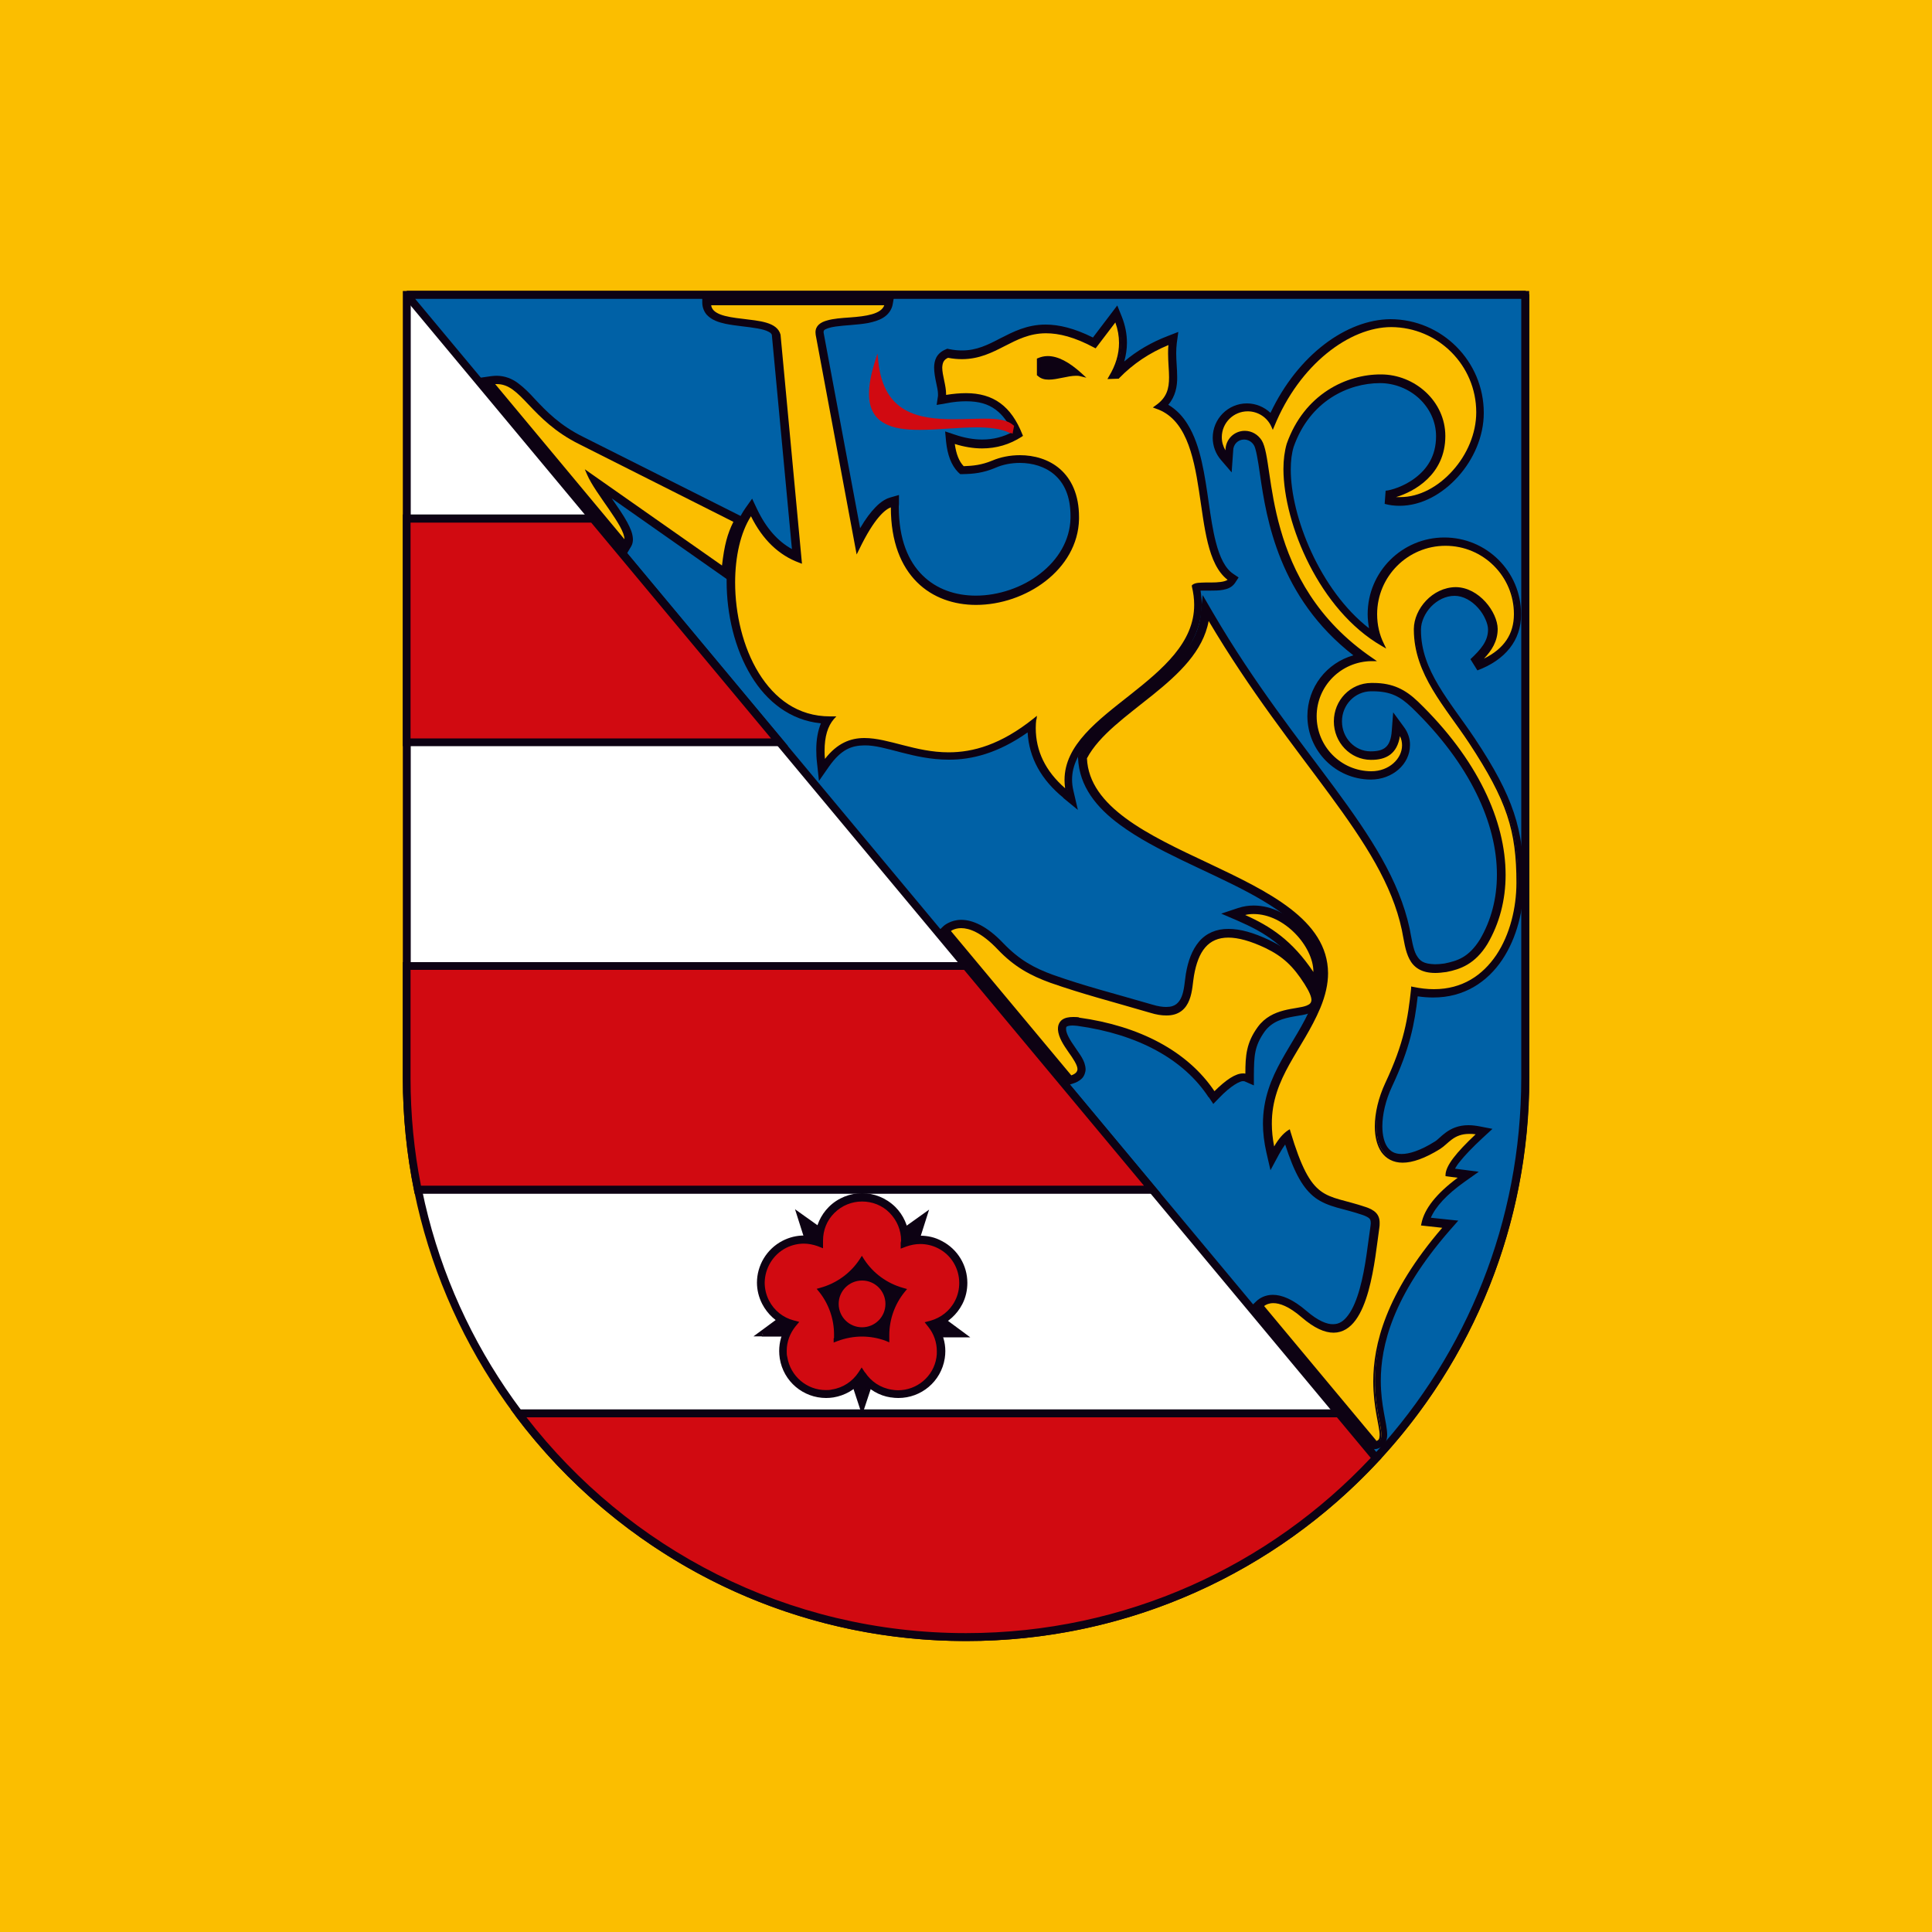
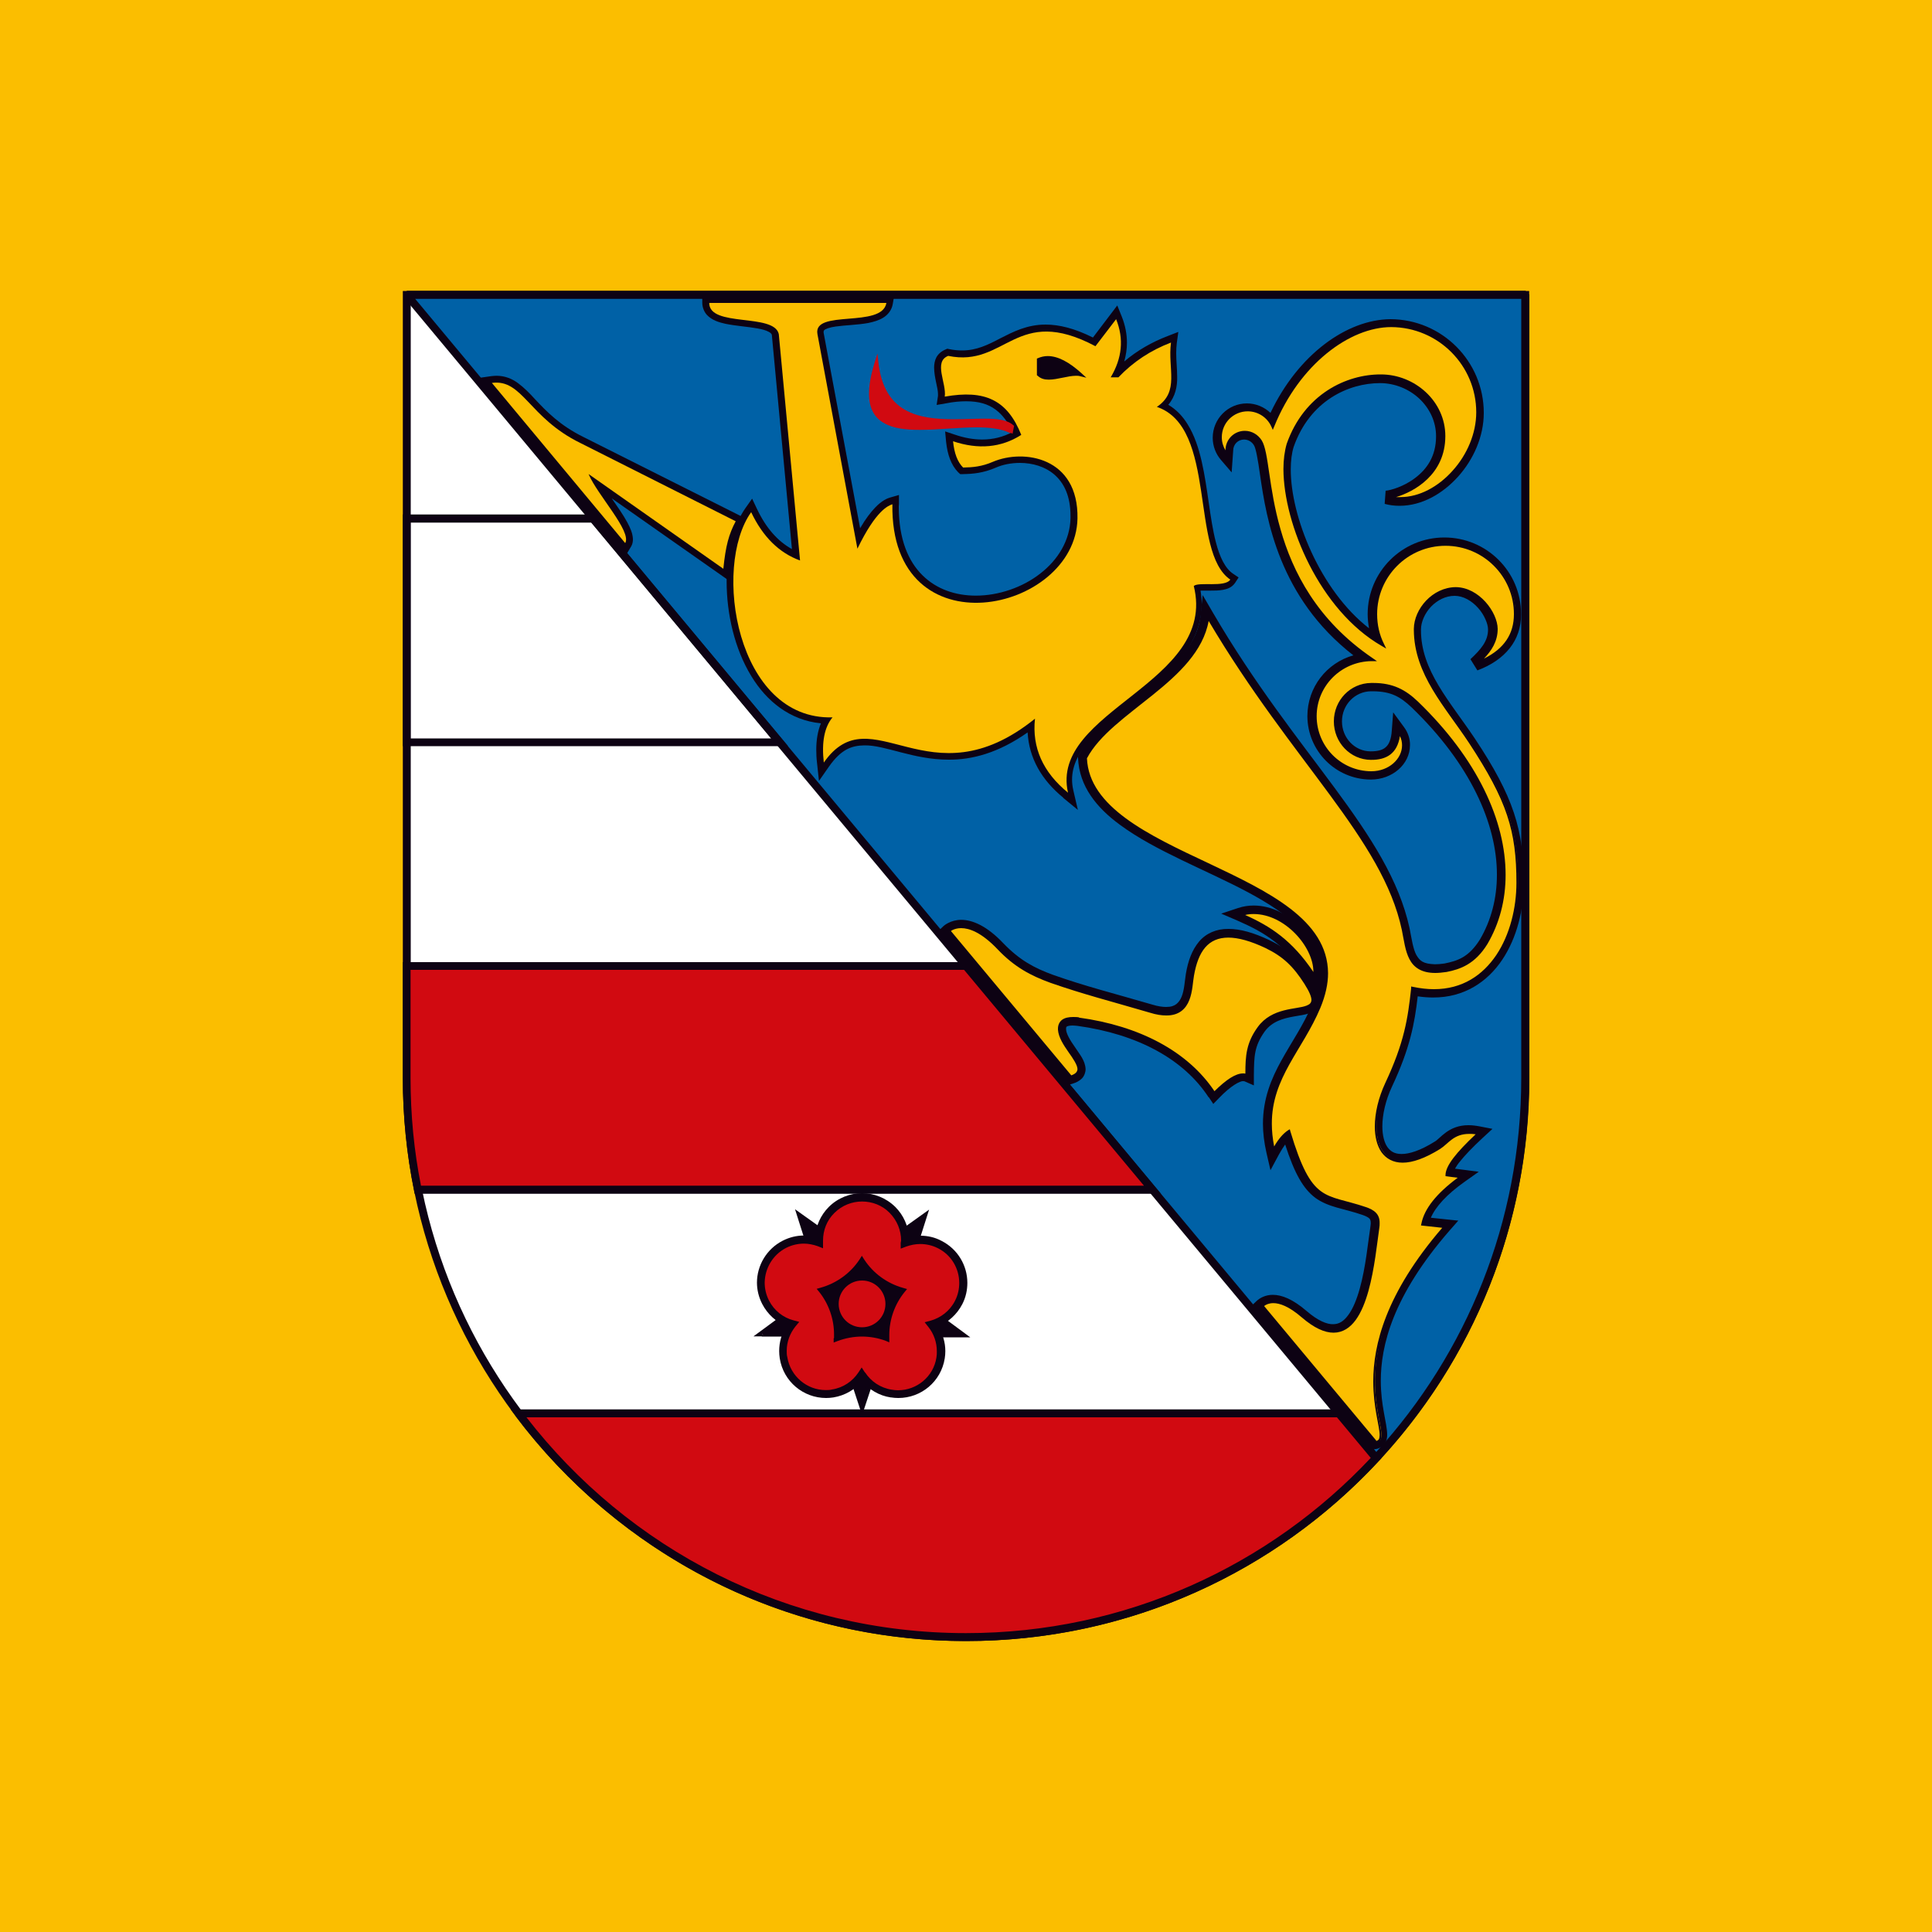
<svg xmlns="http://www.w3.org/2000/svg" id="Ebene_1" viewBox="0 0 100 100">
  <defs>
    <style>.cls-1,.cls-2,.cls-3,.cls-4,.cls-5,.cls-6,.cls-7{stroke-width:0px;}.cls-1,.cls-3{fill:#fbbe00;}.cls-1,.cls-4{fill-rule:evenodd;}.cls-2{fill:#0061a6;}.cls-4,.cls-5{fill:#0d0213;}.cls-6{fill:#fff;}.cls-7{fill:#d10a11;}</style>
  </defs>
  <rect class="cls-3" x="-1.5" y="-1.17" width="102.58" height="102.58" />
  <path class="cls-6" d="M78.95,55.79c0,15.99-12.96,28.95-28.95,28.95s-28.95-12.96-28.95-28.95V15.26h57.9v40.53h0Z" />
  <path class="cls-5" d="M20.85,55.79V15.06h58.3v40.73c0,16.1-13.05,29.15-29.15,29.15h0c-16.1,0-29.15-13.05-29.15-29.15h0ZM21.26,55.79c0,7.94,3.22,15.12,8.42,20.32h0c5.2,5.2,12.39,8.42,20.33,8.42h0c7.94,0,15.12-3.22,20.32-8.42h0c5.2-5.2,8.42-12.39,8.42-20.32h0V15.47H21.26v40.32h0Z" />
  <path class="cls-2" d="M78.95,55.79c0,7.6-2.93,14.52-7.72,19.68L21.05,15.26h57.9v40.53h0Z" />
  <path class="cls-5" d="M71.07,75.6L20.9,15.39l.16-.34h57.9l.2.2v40.53c0,7.65-2.95,14.62-7.78,19.82h-.31ZM71.23,75.16c4.67-5.11,7.51-11.91,7.51-19.37h0V15.47H21.49l49.75,59.7h0Z" />
  <path class="cls-5" d="M54.83,53.29c-.03-.46.34-.63,1-.54,3.17.44,5.66,1.76,7.02,3.86.76-.78,1.33-1.09,1.7-.93,0-1,.03-1.65.63-2.48,1.17-1.62,3.75-.24,2.42-2.32-.59-.92-1.13-1.45-2.06-1.89-2.45-1.16-3.51-.39-3.83,1.49-.13.79-.06,2.48-2.17,1.86-2.08-.61-3.44-.95-5.16-1.55-1.02-.37-1.85-.81-2.71-1.72-1.69-1.77-2.6-.9-2.6-.9l6.32,7.59c1.22-.38-.51-1.49-.58-2.47h0Z" />
  <path class="cls-5" d="M62.56,56.8c-1.29-1.98-3.68-3.27-6.78-3.7h0c-.1-.01-.19-.02-.27-.02h0c-.18,0-.28.04-.3.06h0s-.03.01-.03.1h0s0,.01,0,.03h0l-.35.02.35-.02c0,.22.21.58.46.93h0c.23.36.53.68.55,1.14h0c0,.16-.07.36-.19.48h0c-.13.13-.29.21-.48.27h0l-.22.07-6.68-8.02.23-.22s.35-.31.9-.31h0c.56,0,1.31.29,2.19,1.22h0c.83.86,1.58,1.27,2.57,1.63h0c1.7.6,3.05.93,5.14,1.54h0c.29.09.53.12.71.12h0c.26,0,.41-.06.53-.15h0c.11-.09.2-.21.27-.38h0c.14-.34.16-.81.22-1.18h0c.11-.67.32-1.24.68-1.67h0c.36-.43.9-.67,1.53-.66h0c.6,0,1.29.19,2.11.58h0c.98.46,1.6,1.07,2.2,2.02h0c.27.43.42.74.42,1.06h0c0,.17-.06.34-.17.46h0c-.11.12-.24.19-.36.24h0c-.25.09-.52.12-.8.17h0c-.57.1-1.14.25-1.53.78h0c-.54.76-.55,1.27-.56,2.27h0v.52s-.48-.21-.48-.21c-.02,0-.03-.01-.07-.01h0c-.15-.02-.64.23-1.25.87h0l-.3.31-.24-.36h0ZM55.88,52.41c3.06.42,5.55,1.66,7.03,3.67h0c.47-.44.88-.71,1.3-.77h0c.02-.82.11-1.52.69-2.31h0c.43-.59,1.02-.84,1.53-.97h0c.51-.12.98-.16,1.15-.24h0s.05-.02.05-.03h0s0,0,0,0h0c0-.06-.07-.3-.32-.69h0c-.57-.89-1.04-1.34-1.91-1.76h0c-.76-.36-1.37-.52-1.81-.52h0c-.47,0-.76.15-1,.42h0c-.24.28-.42.73-.52,1.33h0c-.04.22-.06.58-.15.95h0c-.09.37-.24.77-.61,1.05h0c-.24.18-.57.29-.95.29h0c-.27,0-.57-.05-.91-.15h0c-2.07-.61-3.44-.95-5.17-1.56h0c-1.04-.37-1.94-.86-2.84-1.81h0c-.81-.85-1.37-1.01-1.69-1.01h0s-.07,0-.1,0h0l5.85,7.02c0-.08-.19-.41-.43-.73h0c-.25-.36-.54-.77-.58-1.27h0s0-.05,0-.07h0c0-.25.11-.52.32-.67h0c.21-.15.45-.19.71-.19h0c.12,0,.24.01.36.03h0Z" />
  <path class="cls-5" d="M30.47,24.54l6.97,4.9c.12-1.2.29-1.8.64-2.46l-8.04-4.05c-2.68-1.31-2.99-3.33-4.58-3.11l6.9,8.29c.35-.6-1.43-2.48-1.89-3.56h0Z" />
  <path class="cls-5" d="M31.66,25.79c.29.42.6.86.81,1.25h0c.16.3.28.57.29.87h0c0,.12-.02.25-.09.37h0l-.25.42-7.62-9.14.62-.09c.1-.01.19-.02.28-.02h0c.43,0,.8.15,1.11.38h0c.31.23.59.51.88.83h0c.59.63,1.29,1.36,2.51,1.96h0l8.36,4.2-.16.31c-.32.63-.48,1.15-.6,2.34h0l-.06.59-6.07-4.26h0ZM37.16,28.81c.1-.71.24-1.21.45-1.68h0l-7.73-3.89c-1.99-.97-2.77-2.35-3.49-2.84h0s0,0,0,0h0l4.12,4.95c-.14-.23-.27-.45-.36-.67h0l.32-.14-.32.14-.47-1.12,7.49,5.26h0Z" />
  <path class="cls-5" d="M43.09,37.13c-4.98.15-6.23-7.79-4.21-10.62.6,1.27,1.45,2.11,2.53,2.5l-1.1-11.72c-.25-1.1-3.6-.33-3.6-1.61h9.17c-.23,1.33-3.8.31-3.57,1.61l2.07,11.11c.96-1.99,1.6-2.23,1.81-2.3-.12,7.7,9.48,5.62,9.58.74.06-3.19-2.79-3.61-4.37-2.94-.58.25-1.03.29-1.55.3-.29-.29-.46-.74-.52-1.36,1.32.44,2.49.33,3.53-.33-.72-1.81-1.88-2.35-3.96-1.98.1-.69-.6-1.81.18-2.11,2.99.62,3.5-2.69,7.62-.5l1.07-1.4c.41,1.02.31,2.02-.28,3.01h.4c.76-.8,1.67-1.4,2.72-1.8-.18,1.37.46,2.53-.73,3.33,3.14,1.07,1.69,7.51,3.8,8.94-.28.42-1.63.1-1.89.33,1.25,5.05-7.48,6.43-6.51,10.7-1.3-1.06-1.87-2.34-1.71-3.83-5.51,4.44-8.45-1.28-10.93,2.27-.12-1.06.03-1.84.46-2.35h0Z" />
  <path class="cls-5" d="M55.05,41.3c-1.15-.93-1.79-2.08-1.86-3.39h0c-1.52,1.07-2.89,1.42-4.09,1.41h0c-1.84,0-3.28-.76-4.36-.74h0c-.67.01-1.2.21-1.82,1.08h0l-.53.76-.1-.92c-.03-.24-.04-.48-.04-.7h0c0-.51.08-.97.24-1.36h0c-1.6-.16-2.81-1.14-3.6-2.44h0c-.87-1.42-1.28-3.23-1.28-4.91h0c0-1.47.31-2.85.98-3.8h0l.34-.48.25.53c.47.99,1.07,1.67,1.81,2.08h0l-1.04-11.09c-.02-.05-.05-.1-.17-.16h0c-.13-.07-.33-.13-.57-.17h0c-.49-.09-1.12-.13-1.66-.24h0c-.36-.08-.71-.19-.97-.47h0c-.14-.16-.23-.39-.23-.62h0v-.35h9.93l-.07.41c-.05.32-.26.57-.49.71h0c-.24.15-.51.22-.79.28h0c-.56.1-1.19.11-1.67.18h0c-.31.04-.55.13-.6.19h0s-.03.03-.03.08h0s0,.03,0,.05h0l1.89,10.12c.29-.5.55-.83.78-1.07h0c.34-.36.63-.48.78-.52h0l.45-.13v.47s-.01.09-.01.13h0c0,1.71.5,2.84,1.23,3.56h0c.73.72,1.71,1.05,2.76,1.05h0c1.17,0,2.41-.42,3.33-1.14h0c.93-.72,1.54-1.72,1.57-2.87h0s0-.06,0-.1h0c0-1.07-.35-1.73-.83-2.15h0c-.48-.42-1.14-.61-1.79-.61h0c-.46,0-.9.09-1.26.25h0c-.63.27-1.15.32-1.68.33h-.15s-.11-.1-.11-.1c-.36-.37-.55-.91-.62-1.57h0l-.05-.54.51.17c.5.17.97.25,1.41.25h0c.56,0,1.08-.13,1.57-.39h0c-.25-.54-.54-.91-.88-1.16h0c-.39-.29-.87-.43-1.52-.43h0c-.32,0-.67.03-1.06.11h0l-.47.08.07-.47s0-.06,0-.1h0c0-.32-.2-.85-.2-1.37h0c0-.17.03-.36.12-.53h0c.1-.18.27-.32.47-.4h0l.09-.04.1.02c.24.05.46.07.66.07h0c.76,0,1.34-.29,1.99-.63h0c.65-.33,1.37-.71,2.34-.71h0c.69,0,1.49.19,2.45.67h0l1.26-1.66.23.57c.18.45.27.91.27,1.36h0c0,.33-.05.65-.14.97h0c.66-.56,1.42-1,2.26-1.32h0l.54-.21-.08.58c-.02.18-.03.35-.03.52h0c0,.41.05.82.05,1.23h0c.01.48-.09,1.01-.46,1.44h0c.42.25.75.6,1,1.01h0c.35.56.57,1.23.73,1.93h0c.32,1.4.42,2.97.73,4.16h0c.2.79.49,1.38.9,1.65h0l.28.19-.19.29c-.17.24-.41.31-.62.35h0c-.22.04-.45.04-.66.04h0c-.1,0-.19,0-.28,0h0c-.08,0-.15,0-.22,0h0c.04.24.06.48.06.71h0c0,1.67-1.04,2.92-2.24,3.98h0c-1.21,1.07-2.61,2-3.51,3h0c-.6.67-.96,1.34-.96,2.09h0c0,.18.02.37.07.58h0l.23.99-.78-.64h0ZM53.9,37.24c-.02.15-.02.3-.02.44h0c0,.92.32,1.73.98,2.48h0c.1-1.39,1.11-2.43,2.24-3.39h0c1.2-1.01,2.6-1.96,3.49-3.05h0c.6-.73.97-1.5.97-2.41h0c0-.28-.04-.57-.11-.89h0l-.05-.2.15-.14c.16-.13.3-.14.43-.17h0c.14-.02.28-.02.43-.02h0c.09,0,.18,0,.28,0h0c.12,0,.25,0,.35-.01h0c-.61-.73-.82-1.84-1.01-3h0c-.22-1.41-.37-2.95-.85-4.03h0c-.32-.73-.75-1.23-1.41-1.46h0l-.66-.22.58-.39c.51-.36.58-.69.59-1.25h0c0-.35-.05-.76-.05-1.23h0v-.03h0c-.79.37-1.48.87-2.09,1.49h0l-.1.1-1.17.04.33-.55c.33-.54.48-1.07.48-1.6h0c0-.16-.01-.32-.04-.48h0l-.83,1.09-.26-.14c-1.02-.54-1.77-.72-2.39-.72h0c-.78,0-1.37.29-2.03.63h0c-.65.33-1.36.71-2.31.71h0c-.22,0-.44-.02-.68-.06h0s-.03.03-.04.05h0s-.04.09-.04.19h0c0,.26.13.68.19,1.11h0c.27-.04.54-.05.78-.05h0c.75,0,1.4.17,1.93.57h0c.53.39.93.98,1.23,1.74h0l.11.27-.24.15c-.67.43-1.41.65-2.2.65h0c-.35,0-.71-.04-1.08-.13h0c.06.22.14.39.24.52h0c.43-.02.78-.07,1.26-.27h0c.45-.19.99-.3,1.53-.3h0c.78,0,1.61.22,2.25.78h0c.64.56,1.07,1.45,1.07,2.68h0s0,.07,0,.11h0c-.03,1.41-.78,2.59-1.83,3.41h0c-1.06.82-2.42,1.29-3.76,1.29h0c-1.19,0-2.37-.38-3.25-1.25h0c-.8-.79-1.33-1.98-1.42-3.57h0s-.03.03-.04.04h0c-.27.28-.66.81-1.12,1.78h0l-.46.96-2.26-12.15c-.01-.06-.02-.12-.02-.18h0c-.01-.36.24-.64.51-.76h0c.26-.13.56-.18.88-.22h0c.53-.06,1.12-.08,1.56-.17h-7.42c.18.06.42.1.68.14h0c.73.11,1.57.11,2.15.51h0c.17.12.31.31.36.53h0v.02s1.16,12.29,1.16,12.29l-.52-.19c-1-.37-1.82-1.09-2.42-2.12h0c-.36.76-.56,1.79-.56,2.89h0c0,1.57.39,3.27,1.18,4.55h0c.79,1.28,1.92,2.12,3.47,2.13h0s.09,0,.13,0h0l.78-.02-.5.59c-.23.27-.38.67-.41,1.23h0c.56-.5,1.17-.69,1.79-.69h0c1.35.02,2.71.75,4.36.74h0c1.21,0,2.57-.36,4.25-1.7h0l.66-.53-.09.84h0Z" />
  <path class="cls-5" d="M68.24,52.14c-1.07,2.55-3.12,4.08-2.35,7.46.27-.5.53-.84.79-1,1.1,3.75,1.87,3.28,3.94,3.96.55.18.75.41.66,1.01-.28,1.89-.63,7.33-3.88,4.55-1.23-1.06-1.87-.75-2.12-.52l5.9,7.08c1.4-.17-2.64-4.01,3.64-11.21l-1.17-.13c.15-.79.83-1.61,2.02-2.45l-.77-.1c0-.42.56-1.13,1.66-2.14-1.28-.26-1.59.44-2.07.74-3.29,2.07-3.84-.89-2.71-3.29,1-2.12,1.17-3.37,1.34-4.93,3.76.8,5.45-2.52,5.45-5.47,0-2.7-.49-4.27-2.47-7.27-1.26-1.91-2.87-3.56-2.84-5.86,0-.98.93-2.07,2.08-2.07s2.08,1.26,2.08,2.07-.5,1.32-1.02,1.81c1.36-.53,2.04-1.39,2.04-2.59,0-2-1.63-3.62-3.63-3.62s-3.63,1.62-3.63,3.63c0,.56.13,1.09.36,1.57-3.72-2.13-5.63-7.86-4.87-10.35.89-2.54,3.05-3.54,4.8-3.54s3.25,1.35,3.25,3.1c0,2.32-2.25,3.1-2.93,3.17,2.26.59,4.7-1.9,4.7-4.39s-2-4.49-4.48-4.5c-2.21,0-4.82,1.95-6.14,5.19-.23-.49-.72-.83-1.3-.83-.79,0-1.43.64-1.43,1.43,0,.35.13.68.34.93l.02-.26c0-.5.41-.91.91-.91.34,0,.63.18.8.46.69,1.1-.06,7.35,5.75,11.28-1.62.01-2.92,1.32-2.92,2.94s1.3,2.92,2.91,2.94c1.29,0,2.15-1.21,1.44-2.18-.08,1.07-.57,1.4-1.45,1.41-1.01-.01-1.83-.86-1.83-1.9s.82-1.89,1.84-1.9c1.07-.02,1.71.31,2.36.94,4.52,4.37,5.5,9.18,3.58,12.44-.63,1.02-1.35,1.27-2.06,1.41-1.97.31-1.97-.89-2.22-2.09-1.02-4.83-5.77-8.78-10.14-16.24-.34,3.22-5.01,4.82-6.34,7.34.24,5.76,15.05,5.83,12.08,12.91h0Z" />
  <path class="cls-5" d="M64.8,67.57l.24-.23c.16-.15.45-.32.84-.32h0c.47,0,1.04.23,1.74.83h0c.6.52,1.07.7,1.38.69h0c.31,0,.55-.15.79-.48h0c.24-.32.44-.82.59-1.36h0c.31-1.1.43-2.42.55-3.19h0c.01-.08.02-.15.02-.2h0c0-.15-.03-.19-.07-.24h0c-.05-.05-.16-.12-.37-.19h0c-.99-.34-1.73-.38-2.43-.88h0c-.62-.47-1.07-1.24-1.56-2.76h0c-.1.14-.21.31-.32.51h0l-.44.82-.21-.91c-.12-.53-.18-1.03-.18-1.49h0c0-1.3.43-2.34.96-3.29h0c.53-.96,1.15-1.84,1.58-2.88h0c.25-.61.37-1.15.37-1.63h0c0-.9-.38-1.64-1.04-2.33h0c-.66-.69-1.6-1.3-2.67-1.87h0c-2.14-1.14-4.76-2.12-6.59-3.47h0c-1.22-.89-2.12-2-2.18-3.46h0v-.09s.04-.08.04-.08c.74-1.38,2.27-2.4,3.63-3.52h0c1.37-1.11,2.53-2.26,2.67-3.7h0l.11-1.05.53.91c4.33,7.42,9.09,11.34,10.18,16.34h0c.11.56.18,1.07.35,1.38h0c.18.3.34.46.96.48h0c.14,0,.31-.01.5-.04h0c.68-.14,1.25-.32,1.83-1.24h0c.58-.99.88-2.12.88-3.36h0c0-2.63-1.38-5.73-4.41-8.65h0c-.6-.57-1.08-.83-2-.84h0s-.07,0-.11,0h0c-.83.01-1.5.7-1.5,1.56h0c0,.86.67,1.55,1.48,1.55h0c.4,0,.64-.08.79-.22h0c.15-.13.28-.38.31-.87h0l.07-.93.55.75c.22.29.33.63.32.95h0c0,.98-.9,1.78-2.03,1.78h-.02c-1.8-.02-3.25-1.48-3.26-3.28h0c0-1.5,1-2.76,2.38-3.15h0c-3.86-3-4.5-7.07-4.83-9.34h0c-.11-.79-.22-1.4-.32-1.54h0c-.11-.18-.3-.29-.51-.29h0c-.31,0-.56.25-.56.57h0s-.08,1.13-.08,1.13l-.55-.64c-.27-.31-.43-.72-.43-1.15h0c0-.98.79-1.78,1.77-1.78h0c.47,0,.9.19,1.22.49h0c1.42-3,3.93-4.83,6.21-4.85h0c2.67.01,4.83,2.18,4.83,4.85h0c0,1.22-.53,2.41-1.33,3.3h0c-.8.89-1.88,1.51-3.03,1.51h0c-.26,0-.52-.03-.77-.1h0l.05-.68c.26-.02.96-.22,1.54-.67h0c.59-.45,1.07-1.11,1.07-2.15h0c0-.77-.34-1.45-.87-1.95h0c-.54-.5-1.27-.8-2.03-.8h0c-1.63,0-3.63.91-4.47,3.3h0c-.1.32-.15.72-.15,1.16h0c-.01,2.43,1.51,6.26,4.05,8.23h0c-.04-.23-.07-.48-.07-.73h0c0-2.19,1.78-3.97,3.97-3.97h0c2.19,0,3.97,1.77,3.97,3.96h0v.02c.01,1.34-.82,2.36-2.26,2.9h0l-.36-.58c.52-.49.92-.93.91-1.55h0c0-.27-.19-.75-.52-1.11h0c-.33-.37-.77-.62-1.21-.62h0c-.46,0-.89.22-1.22.56h0c-.32.34-.52.79-.52,1.18h0v.03h0c-.01,2.09,1.5,3.69,2.79,5.62h0c2,3.01,2.53,4.72,2.53,7.46h0c0,1.38-.35,2.84-1.11,3.98h0c-.76,1.14-1.97,1.97-3.59,1.96h0c-.25,0-.52-.02-.79-.06h0c-.16,1.41-.4,2.69-1.33,4.67h0c-.33.7-.5,1.45-.5,2.06h0c0,.46.1.84.26,1.07h0c.17.23.37.36.74.36h0c.39,0,.96-.17,1.71-.64h0c.28-.15.71-.85,1.74-.85h0c.18,0,.37.02.58.06h0l.67.13-.5.46c-.54.5-.94.92-1.2,1.25h0c-.11.13-.18.25-.24.35h0l1.23.16-.72.51c-.95.67-1.52,1.31-1.76,1.87h0l1.42.15-.44.5c-2.98,3.42-3.57,6-3.57,7.79h0c0,1.31.32,2.16.33,2.78h0c0,.16-.02.33-.14.49h0c-.12.16-.31.25-.49.27h0l-.19.02-6.23-7.48h0ZM71.14,74.09c-.06-.47-.32-1.39-.32-2.6h0c0-1.86.61-4.47,3.31-7.74h0l-.9-.1.07-.37c.15-.75.66-1.45,1.49-2.15h0l-.25-.03v-.31c.02-.36.21-.67.5-1.06h0c.18-.23.4-.48.67-.75h0c-.43.1-.6.41-1.04.71h0c-.81.51-1.49.75-2.08.75h0c-.56,0-1.04-.25-1.31-.66h0c-.28-.4-.39-.92-.39-1.47h0c0-.74.2-1.58.57-2.36h0c.98-2.09,1.14-3.27,1.31-4.82h0l.04-.38.38.08c.37.08.71.11,1.02.11h0c1.38,0,2.34-.66,3.01-1.65h0c.67-.99,1-2.33,1-3.6h0c-.01-2.65-.45-4.09-2.41-7.08h0c-1.21-1.86-2.89-3.55-2.9-6h0s0-.03,0-.05h0c.03-1.18,1.05-2.4,2.43-2.42h0c.7,0,1.3.38,1.73.85h0c.42.47.69,1.04.7,1.57h0c0,.17-.02.33-.06.48h0c.25-.35.37-.76.38-1.25h0s0,0,0-.02h0c-.01-1.8-1.48-3.26-3.28-3.26h0c-1.81,0-3.28,1.47-3.28,3.28h0c0,.51.12.99.32,1.42h0l.49,1.01-.97-.56c-3.32-1.93-5.19-6.43-5.21-9.37h0c0-.51.06-.97.18-1.38h0s0-.01,0-.01c.94-2.69,3.25-3.77,5.13-3.77h0c1.88,0,3.59,1.48,3.59,3.45h0c0,1.07-.44,1.87-1.01,2.41h0c.33-.21.65-.48.93-.79h0c.7-.78,1.16-1.83,1.15-2.84h0c0-2.29-1.85-4.14-4.13-4.15h0c-2-.01-4.54,1.84-5.81,4.97h0l-.3.74-.34-.73c-.17-.37-.54-.63-.98-.63h0c-.53,0-.96.38-1.06.88h0c.23-.24.55-.39.91-.39h0c.47,0,.87.25,1.1.62h0c.24.42.3,1,.42,1.81h0c.12.8.27,1.79.57,2.86h0c.61,2.14,1.83,4.6,4.66,6.52h0l.92.63h-1.12c-1.43.02-2.58,1.18-2.58,2.6h0c0,1.42,1.15,2.58,2.56,2.59h.01c.28,0,.53-.07.74-.19h0c-.23.08-.49.11-.77.12h0c-1.21-.02-2.17-1.02-2.17-2.25h0c0-1.23.96-2.23,2.18-2.25h0s.08,0,.12,0h0c1.08,0,1.83.39,2.49,1.03h0c3.12,3.02,4.62,6.28,4.62,9.15h0c0,1.35-.33,2.61-.98,3.72h0c-.67,1.11-1.55,1.43-2.29,1.57h0s0,0,0,0c-.23.04-.43.05-.62.05h0c-.79.02-1.33-.35-1.57-.86h0c-.25-.49-.3-1.05-.42-1.56h0c-.93-4.49-5.38-8.37-9.65-15.39h0c-.47,1.33-1.58,2.35-2.73,3.28h0c-1.36,1.1-2.78,2.1-3.4,3.22h0c.06.83.46,1.53,1.12,2.19h0c.68.67,1.65,1.27,2.73,1.84h0c2.16,1.13,4.77,2.12,6.57,3.49h0c1.19.91,2.06,2.06,2.05,3.54h0c0,.59-.14,1.22-.42,1.9h0l-.32-.13.32.14c-.47,1.12-1.11,2.04-1.62,2.95h0c-.5.91-.87,1.81-.87,2.95h0c0,.16,0,.32.02.49h0c.13-.15.26-.27.4-.36h0l.39-.25.13.44c.54,1.86,1,2.6,1.48,2.95h0c.47.37,1.16.43,2.23.78h0c.26.08.48.18.66.37h0c.18.19.26.45.26.72h0c0,.1,0,.2-.02.31h0c-.08.55-.18,1.46-.35,2.37h0c-.18.91-.44,1.84-.91,2.49h0c-.31.43-.78.76-1.35.76h0c-.56,0-1.16-.29-1.83-.86h0c-.63-.54-1.06-.66-1.29-.66h0s-.03,0-.05,0h0l5.31,6.36h0Z" />
  <path class="cls-4" d="M64.19,47.34c1.97-.65,4.12,1.67,3.85,3.23-1.2-1.88-2.41-2.61-3.85-3.23h0Z" />
  <path class="cls-5" d="M67.75,50.75c-1.17-1.82-2.28-2.48-3.7-3.1h0l.14-.32.11.33-.11-.33-.14.32-.84-.36.87-.29c.27-.09.54-.13.81-.13h0c.94,0,1.81.48,2.44,1.13h0c.64.65,1.07,1.47,1.08,2.28h0c0,.11,0,.22-.03.34h0l-.15.89-.48-.76h0ZM67.18,48.89c-.1-.14-.21-.27-.34-.39h0c-.3-.31-.67-.56-1.05-.73h0c.48.3.94.66,1.38,1.12h0Z" />
  <path class="cls-3" d="M54.83,53.29c-.03-.46.34-.63,1-.54,3.17.44,5.66,1.76,7.02,3.86.76-.78,1.33-1.09,1.7-.93,0-1,.03-1.65.63-2.48,1.17-1.62,3.75-.24,2.42-2.32-.59-.92-1.13-1.45-2.06-1.89-2.45-1.16-3.51-.39-3.83,1.49-.13.79-.06,2.48-2.17,1.86-2.08-.61-3.44-.95-5.16-1.55-1.02-.37-1.85-.81-2.71-1.72-1.69-1.77-2.6-.9-2.6-.9l6.32,7.59c1.22-.38-.51-1.49-.58-2.47h0Z" />
  <path class="cls-5" d="M62.78,56.66c-1.35-2.07-3.81-3.38-6.96-3.82h0c-.11-.01-.21-.02-.3-.02h0c-.42.01-.59.13-.6.42h0s0,.03,0,.04h-.09s.09,0,.09,0c.02.33.26.7.51,1.06h0c.24.36.5.68.5.99h0c0,.23-.16.41-.49.51h0l-.06.02-6.41-7.7.06-.06s.26-.24.72-.24h0c.47,0,1.14.24,2,1.14h0c.85.9,1.66,1.33,2.67,1.7h0c1.71.6,3.07.93,5.15,1.55h0c.31.09.57.13.79.13h0c.61,0,.88-.3,1.04-.69h0c.16-.4.18-.89.23-1.23h0c.21-1.29.8-2.12,1.95-2.11h0c.54,0,1.2.18,2,.56h0c.94.44,1.5,1,2.09,1.92h0c.26.41.38.7.38.92h0c0,.24-.16.38-.36.45h0c-.2.08-.47.11-.76.16h0c-.58.1-1.25.26-1.7.89h0c-.58.81-.6,1.43-.61,2.43h0v.13s-.12-.05-.12-.05c-.05-.02-.11-.03-.17-.03h0c-.31,0-.81.3-1.43.95h0l-.08.08-.06-.09h0ZM55.84,52.67c3.14.43,5.63,1.74,7.02,3.81h0c.61-.6,1.09-.92,1.48-.92h0s.08,0,.12.01h0c0-.93.05-1.6.64-2.41h0c.74-1.02,2.01-.9,2.53-1.11h0c.17-.07.24-.14.25-.29h0c0-.16-.1-.42-.36-.83h0c-.58-.91-1.11-1.42-2.02-1.86h0c-.78-.37-1.42-.54-1.92-.54h0c-1.04,0-1.56.7-1.78,1.97h0c-.06.32-.07.83-.24,1.26h0c-.17.44-.52.81-1.2.8h0c-.24,0-.51-.04-.83-.14h0c-2.08-.61-3.44-.95-5.16-1.55h0c-1.02-.37-1.87-.82-2.74-1.74h0c-.84-.88-1.47-1.09-1.88-1.09h0c-.2,0-.35.05-.45.1h0s-.06.03-.08.05h0l6.23,7.47c.25-.09.31-.2.32-.32h0c0-.21-.22-.54-.47-.89h0c-.25-.36-.51-.75-.54-1.15h0s0-.04,0-.06h0c0-.19.08-.36.22-.46h0c.14-.1.33-.14.56-.14h0c.1,0,.21,0,.32.02h0Z" />
  <path class="cls-3" d="M30.47,24.54l6.97,4.9c.12-1.2.29-1.8.64-2.46l-8.04-4.05c-2.68-1.31-2.99-3.33-4.58-3.11l6.9,8.29c.35-.6-1.43-2.48-1.89-3.56h0Z" />
-   <path class="cls-5" d="M30.7,24.8c.54.98,1.78,2.37,1.8,3.11h0c0,.08-.02.16-.06.23h0l-.06.11-7.08-8.5.15-.02c.08-.01.16-.02.24-.02h0c1.49.03,1.87,1.92,4.39,3.14h0l8.12,4.09-.04.08c-.34.66-.51,1.23-.63,2.43h0v.15s-6.83-4.79-6.83-4.79h0ZM37.37,29.28c.12-1.06.28-1.65.59-2.27h0l-7.96-4.01c-2.57-1.27-3.01-3.15-4.31-3.12h0s-.04,0-.06,0h0l6.69,8.03h0c.02-.67-1.5-2.34-1.93-3.34h0l.08-.03-.08.03-.12-.28,7.1,4.98h0Z" />
  <path class="cls-3" d="M43.09,37.13c-4.98.15-6.23-7.79-4.21-10.62.6,1.27,1.45,2.11,2.53,2.5l-1.1-11.72c-.25-1.1-3.6-.33-3.6-1.61h9.17c-.23,1.33-3.8.31-3.57,1.61l2.07,11.11c.96-1.99,1.6-2.23,1.81-2.3-.12,7.7,9.48,5.62,9.58.74.06-3.19-2.79-3.61-4.37-2.94-.58.25-1.03.29-1.55.3-.29-.29-.46-.74-.52-1.36,1.32.44,2.49.33,3.53-.33-.72-1.81-1.88-2.35-3.96-1.98.1-.69-.6-1.81.18-2.11,2.99.62,3.5-2.69,7.62-.5l1.07-1.4c.41,1.02.31,2.02-.28,3.01h.4c.76-.8,1.67-1.4,2.72-1.8-.18,1.37.46,2.53-.73,3.33,3.14,1.07,1.69,7.51,3.8,8.94-.28.42-1.63.1-1.89.33,1.25,5.05-7.48,6.43-6.51,10.7-1.3-1.06-1.87-2.34-1.71-3.83-5.51,4.44-8.45-1.28-10.93,2.27-.12-1.06.03-1.84.46-2.35h0Z" />
-   <path class="cls-5" d="M55.21,41.1c-1.17-.95-1.77-2.1-1.77-3.42h0c0-.1,0-.19,0-.29h0c-1.66,1.29-3.1,1.68-4.36,1.67h0c-1.77,0-3.18-.74-4.36-.74h0c-.74,0-1.39.27-2.03,1.19h0l-.13.19-.03-.23c-.03-.24-.04-.46-.04-.67h0c0-.66.13-1.2.41-1.6h0c-3.43-.04-5.04-3.85-5.04-7.11h0c0-1.44.31-2.77.94-3.65h0l.08-.12.06.13c.57,1.21,1.35,2,2.35,2.41h0l-1.08-11.57c-.07-.34-.55-.5-1.18-.59h0c-.62-.09-1.34-.13-1.84-.32h0c-.33-.13-.58-.35-.58-.72h0v-.09h9.36l-.02.1c-.1.55-.68.72-1.31.81h0c-.63.09-1.35.09-1.81.22h0c-.31.09-.47.22-.47.44h0s0,.06,0,.1h0l2.02,10.85c.9-1.78,1.52-2.04,1.75-2.11h0l.11-.03v.12s0,.09,0,.14h0c0,3.51,2.05,4.87,4.24,4.87h0c2.48,0,5.12-1.77,5.16-4.27h0s0-.07,0-.1h0c0-2.24-1.48-3.01-2.88-3.02h0c-.49,0-.97.1-1.36.27h0c-.59.25-1.06.29-1.58.31h-.04s-.03-.03-.03-.03c-.31-.31-.48-.78-.55-1.41h0v-.13s.11.04.11.04c.52.17,1.02.26,1.49.26h0c.68,0,1.31-.18,1.9-.54h0c-.57-1.39-1.38-1.96-2.73-1.97h0c-.33,0-.7.04-1.11.11h0l-.12.02.02-.12s0-.09,0-.13h0c0-.39-.2-.93-.21-1.37h0c0-.29.11-.56.43-.68h.02s.02,0,.02,0c.26.05.49.08.72.08h0c1.66.01,2.53-1.33,4.34-1.34h0c.69,0,1.5.2,2.53.74h0l1.12-1.47.06.14c.17.42.25.85.25,1.27h0c0,.57-.16,1.13-.46,1.69h.21c.77-.79,1.67-1.39,2.73-1.79h0l.14-.05-.02.14c-.03.19-.03.38-.03.56h0c0,.43.05.84.05,1.23h0c0,.56-.11,1.09-.65,1.51h0c1.51.63,1.9,2.49,2.19,4.34h0c.29,1.93.48,3.88,1.48,4.54h0l.07.05-.05.07c-.2.28-.64.27-1.06.28h0c-.09,0-.19,0-.28,0h0c-.23,0-.44.01-.53.05h0c.08.32.11.63.11.93h0c0,2.07-1.71,3.48-3.39,4.81h0c-1.68,1.33-3.33,2.58-3.32,4.27h0c0,.2.02.41.07.63h0l.06.25-.2-.16h0ZM53.64,37.21c-.02.16-.03.32-.03.47h0c0,1.19.5,2.23,1.52,3.12h0c-.02-.15-.03-.29-.03-.43h0c0-1.81,1.72-3.08,3.39-4.4h0c1.68-1.33,3.33-2.71,3.32-4.67h0c0-.3-.04-.62-.12-.95h0v-.05s.03-.03.03-.03c.15-.12.39-.11.68-.12h0c.09,0,.18,0,.28,0h0c.36,0,.71-.03.86-.14h0c-1.04-.8-1.19-2.73-1.48-4.6h0c-.29-1.92-.72-3.76-2.23-4.26h0l-.16-.06.14-.1c.59-.41.7-.88.7-1.46h0c0-.37-.05-.78-.05-1.23h0c0-.14,0-.29.02-.44h0c-.98.4-1.83.97-2.55,1.71h0l-.02.03-.59.02.08-.14c.35-.58.52-1.15.52-1.73h0c0-.35-.06-.7-.19-1.06h0l-1.02,1.34-.06-.03c-1.04-.56-1.84-.75-2.51-.75h0c-1.7,0-2.57,1.33-4.34,1.34h0c-.23,0-.47-.02-.73-.07h0c-.23.1-.29.27-.3.51h0c0,.39.2.92.2,1.37h0v.04h0c.37-.06.71-.09,1.03-.09h0c1.42,0,2.34.67,2.92,2.14h0l.03.07-.06.04c-.63.41-1.32.61-2.06.61h0c-.45,0-.93-.08-1.41-.23h0c.07.52.22.9.46,1.15h0c.5-.02.92-.06,1.48-.29h0c.42-.18.92-.28,1.43-.28h0c.73,0,1.5.21,2.08.72h0c.58.51.98,1.32.98,2.48h0s0,.07,0,.11h0c-.06,2.63-2.78,4.44-5.33,4.44h0c-1.13,0-2.24-.36-3.06-1.18h0c-.82-.82-1.35-2.08-1.35-3.87h0c-.27.1-.84.51-1.65,2.2h0l-.12.24-2.12-11.37s-.01-.09-.01-.13h0c0-.34.26-.52.59-.61h0c.33-.1.76-.13,1.2-.16h0c.82-.06,1.61-.17,1.77-.63h-8.96c.03.22.19.36.46.47h0c.3.12.72.18,1.16.23h0c.86.11,1.79.16,1.97.82h0l1.11,11.86-.13-.05c-1.07-.39-1.91-1.2-2.51-2.41h0c-.54.84-.82,2.09-.82,3.43h0c0,1.61.4,3.35,1.22,4.68h0c.82,1.33,2.03,2.25,3.69,2.25h0s.09,0,.14,0h.19s-.13.14-.13.14c-.32.37-.48.91-.48,1.64h0c0,.13,0,.27.02.42h0c.63-.81,1.31-1.08,2.04-1.08h0c1.25,0,2.64.74,4.36.74h0c1.26,0,2.7-.39,4.41-1.76h0l.16-.13-.02.21h0Z" />
  <path class="cls-3" d="M68.24,52.14c-1.07,2.55-3.12,4.08-2.35,7.46.27-.5.53-.84.79-1,1.1,3.75,1.87,3.28,3.94,3.96.55.18.75.41.66,1.01-.28,1.89-.63,7.33-3.88,4.55-1.23-1.06-1.87-.75-2.12-.52l5.9,7.08c1.4-.17-2.64-4.01,3.64-11.21l-1.17-.13c.15-.79.83-1.61,2.02-2.45l-.77-.1c0-.42.56-1.13,1.66-2.14-1.28-.26-1.59.44-2.07.74-3.29,2.07-3.84-.89-2.71-3.29,1-2.12,1.17-3.37,1.34-4.93,3.76.8,5.45-2.52,5.45-5.47,0-2.7-.49-4.27-2.47-7.27-1.26-1.91-2.87-3.56-2.84-5.86,0-.98.93-2.07,2.08-2.07s2.08,1.26,2.08,2.07-.5,1.32-1.02,1.81c1.36-.53,2.04-1.39,2.04-2.59,0-2-1.63-3.62-3.63-3.62s-3.63,1.62-3.63,3.63c0,.56.13,1.09.36,1.57-3.72-2.13-5.63-7.86-4.87-10.35.89-2.54,3.05-3.54,4.8-3.54s3.25,1.35,3.25,3.1c0,2.32-2.25,3.1-2.93,3.17,2.26.59,4.7-1.9,4.7-4.39s-2-4.49-4.48-4.5c-2.21,0-4.82,1.95-6.14,5.19-.23-.49-.72-.83-1.3-.83-.79,0-1.43.64-1.43,1.43,0,.35.13.68.34.93l.02-.26c0-.5.41-.91.91-.91.34,0,.63.18.8.46.69,1.1-.06,7.35,5.75,11.28-1.62.01-2.92,1.32-2.92,2.94s1.3,2.92,2.91,2.94c1.29,0,2.15-1.21,1.44-2.18-.08,1.07-.57,1.4-1.45,1.41-1.01-.01-1.83-.86-1.83-1.9s.82-1.89,1.84-1.9c1.07-.02,1.71.31,2.36.94,4.52,4.37,5.5,9.18,3.58,12.44-.63,1.02-1.35,1.27-2.06,1.41-1.97.31-1.97-.89-2.22-2.09-1.02-4.83-5.77-8.78-10.14-16.24-.34,3.22-5.01,4.82-6.34,7.34.24,5.76,15.05,5.83,12.08,12.91h0Z" />
  <path class="cls-5" d="M65.16,67.6l.06-.06c.12-.12.34-.25.66-.25h0c.38,0,.89.18,1.57.77h0c.63.54,1.14.76,1.54.76h0c.81,0,1.32-.89,1.63-2.03h0c.32-1.13.44-2.46.55-3.22h0c.01-.09.02-.17.02-.24h0c0-.38-.16-.51-.62-.68h0c-2.02-.66-2.89-.27-3.96-3.91h0c-.21.17-.43.47-.66.9h0l-.11.2-.05-.23c-.12-.52-.17-.99-.17-1.44h0c0-2.48,1.63-3.93,2.52-6.07h0c.27-.64.39-1.21.39-1.73h0c.01-2.6-3.01-4.08-6.11-5.54h0c-3.08-1.46-6.24-2.9-6.37-5.59h0v-.02s0-.02,0-.02c1.37-2.56,6.01-4.16,6.33-7.31h0l.03-.26.13.23c4.36,7.45,9.11,11.4,10.14,16.27h0c.11.54.18,1.07.38,1.45h0c.2.38.51.62,1.19.62h0c.16,0,.35-.02.55-.05h0c.71-.14,1.39-.37,2-1.37h0c.6-1.03.92-2.21.92-3.49h0c0-2.72-1.42-5.88-4.49-8.84h0c-.62-.6-1.2-.91-2.18-.91h0s-.07,0-.11,0h0c-.98.01-1.76.82-1.76,1.82h0c0,1,.78,1.8,1.74,1.81h0c.85-.02,1.26-.29,1.36-1.33h0l.02-.23.14.19c.19.25.27.53.27.8h0c0,.8-.76,1.52-1.77,1.52h-.01c-1.66-.01-3-1.36-3-3.02h0c0-1.57,1.2-2.87,2.75-3.01h0c-2.78-1.96-4.01-4.46-4.62-6.61h0c-.62-2.2-.62-4.06-.95-4.55h0c-.16-.25-.42-.42-.73-.42h0c-.46,0-.82.37-.83.83h0l-.03.47-.14-.16c-.23-.26-.36-.61-.36-.98h0c0-.84.68-1.52,1.51-1.52h0c.54,0,1.02.29,1.29.72h0c1.34-3.16,3.92-5.07,6.14-5.07h0s0,0,0,0h0c2.52.01,4.57,2.06,4.57,4.59h0c0,2.28-2,4.55-4.1,4.56h0c-.23,0-.47-.03-.71-.09h0v-.17c.66-.07,2.87-.82,2.86-3.08h0c0-1.7-1.51-3.01-3.16-3.02h0c-1.72,0-3.84.98-4.72,3.48h0c-.11.35-.16.78-.16,1.25h0c0,2.71,1.76,6.99,4.76,8.86h0c-.16-.42-.26-.88-.26-1.36h0c0-2.05,1.66-3.71,3.71-3.71h0c2.05,0,3.71,1.66,3.71,3.71h0c0,1.23-.71,2.13-2.09,2.66h0l-.09-.14c.52-.49.99-.99.99-1.74h0c0-.37-.22-.88-.59-1.28h0c-.37-.4-.87-.71-1.41-.7h0c-1.09,0-1.99,1.06-1.99,1.99h0s0,.03,0,.04h0c0,2.22,1.57,3.86,2.83,5.76h0c1.98,3,2.48,4.61,2.48,7.32h0c0,2.67-1.38,5.68-4.44,5.68h0c-.32,0-.66-.03-1.02-.1h0c-.17,1.52-.36,2.78-1.34,4.86h0c-.34.73-.53,1.51-.53,2.17h0c0,1,.39,1.69,1.26,1.69h0c.46,0,1.07-.2,1.85-.68h0c.38-.23.7-.81,1.6-.81h0c.16,0,.34.02.53.06h0l.17.03-.13.11c-1.02.93-1.56,1.63-1.62,2.01h0l.9.12-.18.13c-1.14.8-1.78,1.58-1.96,2.3h0l1.24.13-.11.13c-3.01,3.45-3.63,6.11-3.64,7.96h0c0,1.35.33,2.26.33,2.78h0c.01.26-.12.47-.4.5h-.05s-5.98-7.17-5.98-7.17h0ZM71.21,74.59c.16-.04.19-.1.2-.31h0c0-.46-.33-1.41-.33-2.78h0c0-1.87.63-4.54,3.57-7.95h0l-1.1-.12.02-.09c.15-.78.79-1.57,1.88-2.38h0l-.63-.08v-.08c.02-.47.54-1.13,1.56-2.09h0c-.12-.02-.23-.02-.33-.02h0c-.82,0-1.07.5-1.51.78h0c-.79.49-1.43.71-1.94.71h0c-.49,0-.86-.21-1.1-.55h0c-.23-.34-.34-.8-.34-1.32h0c0-.7.19-1.5.54-2.25h0c.99-2.11,1.17-3.34,1.34-4.9h0v-.1s.1.02.1.02c.38.08.74.12,1.08.12h0c1.47,0,2.52-.72,3.23-1.77h0c.7-1.05,1.04-2.43,1.04-3.74h0c0-2.69-.48-4.23-2.45-7.23h0c-1.24-1.88-2.85-3.55-2.86-5.86h0s0-.03,0-.05h0c.01-1.03.96-2.15,2.17-2.16h0c1.21.01,2.16,1.3,2.17,2.16h0c0,.65-.32,1.13-.71,1.54h0c1.05-.52,1.55-1.28,1.55-2.3h0s0,0,0-.01h0c0-1.95-1.59-3.53-3.54-3.53h0c-1.96,0-3.54,1.59-3.54,3.54h0c0,.55.12,1.07.35,1.53h0l.12.25-.24-.14c-3.21-1.85-5.07-6.3-5.08-9.15h0c0-.49.06-.93.17-1.31h0c.91-2.58,3.1-3.6,4.88-3.59h0c1.74,0,3.33,1.38,3.33,3.19h0c0,2-1.62,2.88-2.55,3.16h0c.08,0,.15,0,.22,0h0c.99,0,1.97-.54,2.71-1.37h0c.74-.82,1.22-1.92,1.22-3.02h0c0-2.43-1.97-4.4-4.4-4.41h0c-2.15,0-4.75,1.93-6.05,5.13h0l-.08.19-.08-.18c-.21-.46-.68-.78-1.22-.78h0c-.74,0-1.34.6-1.34,1.34h0c0,.25.07.48.19.68h0c0-.57.45-1.01,1-1.01h0c.37,0,.69.2.88.5h0c.37.61.34,2.41.97,4.6h0c.62,2.18,1.88,4.7,4.76,6.66h0l.23.16h-.28c-1.58.02-2.84,1.29-2.84,2.85h0c0,1.57,1.26,2.84,2.82,2.85h.01c.92,0,1.59-.65,1.59-1.34h0c0-.16-.03-.32-.11-.48h0c-.14.9-.69,1.24-1.51,1.23h0c-1.06-.01-1.91-.9-1.91-1.99h0c0-1.09.85-1.98,1.93-1.99h0s.08,0,.11,0h0c1.02,0,1.67.35,2.31.96h0c3.09,2.98,4.54,6.18,4.54,8.97h0c0,1.31-.32,2.52-.94,3.58h0c-.64,1.04-1.4,1.31-2.12,1.45h0c-.22.03-.41.05-.58.05h0c-.72,0-1.12-.29-1.34-.72h0c-.22-.42-.28-.96-.39-1.5h0c-1-4.73-5.66-8.67-10-16h0c-.57,3.13-5.03,4.7-6.3,7.11h0c.11,2.52,3.18,3.97,6.27,5.42h0c3.08,1.46,6.19,2.93,6.21,5.7h0c0,.55-.13,1.15-.4,1.8h0c-.92,2.19-2.52,3.61-2.51,6h0c0,.37.04.76.12,1.17h0c.23-.4.47-.67.71-.83h0l.1-.06.03.11c1.12,3.74,1.78,3.2,3.88,3.91h0c.47.15.75.38.74.84h0c0,.08,0,.17-.02.27h0c-.11.75-.24,2.09-.56,3.24h0c-.32,1.14-.84,2.15-1.8,2.16h0c-.47,0-1.01-.24-1.66-.8h0c-.66-.57-1.14-.73-1.46-.73h0c-.22,0-.38.07-.48.15h0l5.81,6.97h0Z" />
  <path class="cls-1" d="M64.19,47.34c1.97-.65,4.12,1.67,3.85,3.23-1.2-1.88-2.41-2.61-3.85-3.23h0Z" />
  <path class="cls-5" d="M67.97,50.61c-1.19-1.86-2.38-2.58-3.82-3.19h0l.04-.08.03.08-.03-.08-.04.08-.21-.09.22-.07c.24-.08.49-.12.73-.12h0c1.69,0,3.25,1.75,3.26,3.15h0c0,.1,0,.2-.02.29h0l-.04.22-.12-.19h0ZM67.98,50.31v-.02h0c0-.64-.37-1.39-.95-1.98h0c-.58-.59-1.35-1-2.14-1h0c-.15,0-.29.01-.44.05h0c1.3.58,2.43,1.31,3.53,2.95h0Z" />
  <path class="cls-7" d="M52.33,22.35l.05-.26c-1.17-1.1-6.53,1.39-7.01-3.35-1.76,5.54,4.59,2.4,6.96,3.61h0Z" />
  <path class="cls-7" d="M52.29,22.42c-.45-.23-1.06-.3-1.74-.3h0c-.94,0-2,.13-2.95.13h0c-.71,0-1.36-.07-1.84-.35h0c-.49-.27-.79-.77-.78-1.54h0c0-.45.1-.99.31-1.66h0l.13-.4.04.41c.28,2.68,2.09,2.98,3.87,2.99h0c.57,0,1.12-.03,1.62-.03h0c.64,0,1.18.05,1.5.34h0l.04.03-.06.3-.02.11-.1-.05h0ZM52.33,22.35l.04-.08-.04.08h0ZM52.27,22.22l.02-.1c-.25-.21-.74-.27-1.34-.26h0c-.49,0-1.04.03-1.62.03h0c-1.69.01-3.57-.32-3.99-2.74h0c-.13.48-.19.88-.19,1.22h0c0,1.44,1.04,1.7,2.45,1.71h0c.93,0,2-.13,2.95-.13h0c.64,0,1.24.06,1.72.27h0Z" />
  <path class="cls-5" d="M53.76,18.62c.59-.26,1.32,0,2.17.77-.65-.15-1.69.47-2.17,0v-.77h0Z" />
  <path class="cls-5" d="M53.7,19.45l-.03-.03v-.86l.05-.02c.16-.07.33-.11.51-.11h0c.53,0,1.11.31,1.75.89h0l.25.23-.33-.08c-.07-.02-.14-.02-.21-.02h0c-.42,0-.95.2-1.41.2h0c-.22,0-.42-.05-.58-.21h0ZM54.28,19.48c.4,0,.93-.2,1.39-.2h0c-.54-.45-1.02-.67-1.43-.67h0c-.14,0-.27.02-.39.07h0v.67c.11.09.26.13.44.13h0Z" />
-   <polygon class="cls-7" points="21.05 38.42 21.05 26.84 30.7 26.84 40.35 38.42 21.05 38.42" />
  <path class="cls-5" d="M21.05,38.62v-.2h.21-.21v.2h-.2v-11.99h9.95l9.99,11.99h-19.74ZM39.91,38.22l-9.31-11.17h-9.35v11.17h18.66Z" />
  <path class="cls-7" d="M50,50l9.65,11.58H21.63c-.38-1.87-.58-3.81-.58-5.79v-5.79h28.95Z" />
  <path class="cls-5" d="M21.46,61.78l-.03-.16c-.38-1.88-.58-3.83-.58-5.83h0v-5.99h29.15v.2-.2h.1l9.99,11.99H21.46ZM59.21,61.37l-9.31-11.17h-28.65v5.59c0,1.91.18,3.78.54,5.58h37.41Z" />
  <path class="cls-7" d="M69.3,73.16l1.93,2.31c-5.29,5.7-12.84,9.27-21.23,9.27-9.47,0-17.88-4.55-23.16-11.58h42.46Z" />
  <path class="cls-5" d="M26.68,73.28l-.25-.33h42.87v.2-.2h.1l2.1,2.53-.12.13c-5.32,5.74-12.93,9.33-21.38,9.33h0c-9.54,0-18.01-4.58-23.33-11.66h0ZM50,84.53c8.26,0,15.71-3.49,20.95-9.07h0l-1.75-2.1H27.25c5.26,6.8,13.49,11.17,22.75,11.17h0Z" />
  <path class="cls-7" d="M48.22,68.54c.37.47.56,1.09.46,1.73-.19,1.21-1.33,2.04-2.55,1.85-.65-.1-1.18-.47-1.51-.98-.33.51-.87.87-1.51.98-1.21.19-2.35-.64-2.55-1.85-.1-.64.08-1.27.46-1.74-.58-.16-1.1-.56-1.39-1.14-.56-1.1-.12-2.44.97-2.99.58-.3,1.23-.31,1.79-.1-.03-.6.19-1.21.65-1.67.87-.87,2.28-.87,3.15,0,.47.46.68,1.08.65,1.69.57-.22,1.22-.2,1.8.1,1.1.56,1.53,1.9.97,2.99-.3.58-.81.98-1.39,1.14h0Z" />
  <path class="cls-5" d="M46.1,72.33c-.6-.09-1.12-.41-1.48-.84h0c-.36.43-.88.74-1.48.84h0c-.13.02-.26.03-.38.03h0c-1.18,0-2.21-.85-2.4-2.05h0c-.02-.13-.03-.26-.03-.38h0c0-.47.13-.91.37-1.29h0c-.52-.21-.97-.61-1.25-1.15h0c-.18-.35-.27-.73-.27-1.1h0c0-.88.49-1.74,1.33-2.17h0c.35-.18.73-.27,1.1-.27h0c.2,0,.39.02.58.07h0c.04-.56.28-1.12.71-1.55h0c.47-.47,1.1-.71,1.72-.71h0c.62,0,1.24.24,1.72.71h0c.43.43.67.99.71,1.56h0c.19-.05.39-.07.59-.07h0c.37,0,.75.08,1.1.27h0c.84.43,1.33,1.28,1.33,2.17h0c0,.37-.08.75-.26,1.1h0c-.28.54-.73.94-1.25,1.15h0c.23.38.37.82.37,1.28h0c0,.13-.01.25-.03.38h0c-.19,1.2-1.22,2.05-2.4,2.05h0c-.13,0-.26-.01-.38-.03h0ZM44.78,71.04c.3.46.79.8,1.38.89h0c.11.02.22.03.32.03h0c.98,0,1.84-.71,1.99-1.7h0c.02-.11.02-.21.02-.32h0c0-.47-.16-.91-.44-1.26h0l-.19-.24.3-.08c.53-.15,1-.5,1.27-1.03h0c.15-.29.22-.61.22-.92h0c0-.74-.4-1.45-1.1-1.8h0c-.29-.15-.61-.22-.92-.22h0c-.25,0-.49.05-.72.13h0l-.29.11v-.31s.02-.07.02-.11h0c0-.52-.2-1.03-.59-1.43h0c-.39-.4-.91-.59-1.43-.59h0c-.52,0-1.04.2-1.43.59h0c-.4.39-.59.91-.59,1.43h0s0,.06,0,.09h0v.31s-.28-.11-.28-.11c-.23-.08-.47-.13-.71-.13h0c-.31,0-.62.07-.92.22h0c-.7.36-1.1,1.07-1.11,1.8h0c0,.31.07.62.22.92h0c.27.53.74.89,1.27,1.03h0l.3.08-.2.24c-.28.35-.45.79-.45,1.26h0c0,.11,0,.21.03.32h0c.16,1,1.02,1.71,1.99,1.71h0c.11,0,.21,0,.32-.03h0c.59-.09,1.07-.43,1.37-.88h0l.17-.26.17.26h0Z" />
  <path class="cls-5" d="M44.61,65.27c-.49.74-1.23,1.28-2.09,1.52.56.7.84,1.58.79,2.47.83-.32,1.76-.32,2.59,0-.04-.89.25-1.77.8-2.46-.86-.24-1.6-.78-2.09-1.53h0Z" />
  <path class="cls-5" d="M43.17,69.25c0-.06,0-.12,0-.18h0c0-.79-.27-1.57-.76-2.19h0l-.14-.17.21-.06c.82-.23,1.54-.75,2.01-1.46h0l.12-.19.12.19c.47.72,1.19,1.24,2.01,1.47h0l.21.06-.14.17c-.5.62-.78,1.41-.78,2.21h0c0,.05,0,.11,0,.16h0v.22s-.19-.08-.19-.08c-.4-.15-.82-.22-1.23-.22h0c-.42,0-.85.08-1.25.23h0l-.21.08v-.22h.01ZM43.46,69.06c.37-.12.76-.18,1.15-.18h0c.38,0,.77.06,1.14.17h0c0-.78.26-1.54.71-2.18h0c-.74-.25-1.39-.72-1.85-1.35h0c-.46.63-1.11,1.1-1.85,1.34h0c.45.64.7,1.41.7,2.19h0ZM44.49,65.35l.12-.08-.12.08h0Z" />
  <path class="cls-7" d="M43.32,67.49c0-.71.58-1.3,1.3-1.3s1.3.58,1.3,1.3-.58,1.3-1.3,1.3-1.3-.58-1.3-1.3h0Z" />
-   <path class="cls-5" d="M43.24,67.49c0-.76.62-1.38,1.38-1.38h0c.76,0,1.38.62,1.38,1.38h0c0,.76-.62,1.38-1.38,1.38h0c-.76,0-1.38-.62-1.38-1.38h0ZM43.41,67.49c0,.67.54,1.21,1.21,1.21h0c.67,0,1.21-.54,1.21-1.21h0c0-.67-.54-1.21-1.21-1.21h0c-.67,0-1.21.54-1.21,1.21h0Z" />
+   <path class="cls-5" d="M43.24,67.49c0-.76.62-1.38,1.38-1.38h0c.76,0,1.38.62,1.38,1.38c0,.76-.62,1.38-1.38,1.38h0c-.76,0-1.38-.62-1.38-1.38h0ZM43.41,67.49c0,.67.54,1.21,1.21,1.21h0c.67,0,1.21-.54,1.21-1.21h0c0-.67-.54-1.21-1.21-1.21h0c-.67,0-1.21.54-1.21,1.21h0Z" />
  <path class="cls-5" d="M44.62,72.79l-.4-1.2c.15-.13.28-.28.39-.45.11.17.25.33.4.46l-.4,1.18h0Z" />
  <path class="cls-5" d="M44.06,71.55l.07-.06c.14-.12.26-.26.36-.42h0l.12-.18.12.18c.1.16.23.31.38.43h0l.07.06-.42,1.27-.14.41-.56-1.7h0ZM44.62,72.79l.14-.05-.14.05h0ZM44.62,72.33l.23-.68c-.08-.08-.16-.17-.24-.26h0c-.07.09-.14.17-.22.24h0l.23.69h0Z" />
  <path class="cls-5" d="M49.8,69.07h-1.26c-.08-.19-.19-.37-.32-.53.19-.05.38-.13.55-.23l1.03.76h0Z" />
  <path class="cls-5" d="M48.4,69.14c-.07-.18-.17-.35-.3-.5h0l-.14-.17.21-.06c.18-.05.35-.12.51-.22h0l.08-.05,1.11.82-.09.12.09-.12.35.26h-1.8s-.04-.08-.04-.08h0ZM48.63,68.94h.73s-.61-.45-.61-.45c-.1.05-.2.1-.3.14h0c.07.1.12.21.18.32h0Z" />
  <path class="cls-5" d="M47.83,62.98l-.38,1.2c-.21.02-.42.06-.61.14,0-.2,0-.4-.05-.59l1.04-.74h0Z" />
  <path class="cls-5" d="M46.69,64.31s0-.07,0-.11h0c0-.15-.02-.3-.05-.45h0l-.02-.09,1.12-.8.35-.25-.54,1.7h-.1c-.2.02-.39.07-.57.14h0l-.21.08v-.22h.01ZM46.98,64.12c.12-.03.24-.06.36-.07h0l.22-.69-.61.44c.02.11.03.22.04.33h0Z" />
  <path class="cls-5" d="M41.42,62.94l1.02.73c-.05.2-.07.41-.06.62-.19-.07-.38-.11-.58-.13l-.39-1.22h0Z" />
  <path class="cls-5" d="M42.34,64.44c-.17-.07-.36-.11-.54-.12h-.1s-.42-1.32-.42-1.32l.14-.04-.14.04-.13-.41,1.46,1.04-.02.1c-.04.16-.06.32-.06.49h0s0,.06,0,.09h0v.22s-.19-.08-.19-.08h0ZM42.24,64.1c0-.12.02-.24.04-.36h0l-.59-.43.23.72c.11.02.22.04.32.07h0Z" />
  <path class="cls-5" d="M39.43,69.03l1.01-.74c.18.11.37.19.57.25-.12.15-.23.32-.31.5h-1.28Z" />
  <path class="cls-5" d="M39.43,69.17v-.15s.09.12.09.12l-.08-.12v.15s-.44,0-.44,0l1.44-1.06.08.05c.17.1.35.18.54.23h0l.21.06-.14.17c-.12.14-.21.3-.29.47h0l-.04.09h-1.37ZM40.62,68.89c.05-.1.1-.19.16-.28h0c-.11-.04-.22-.09-.33-.15h0l-.58.43h.75Z" />
</svg>